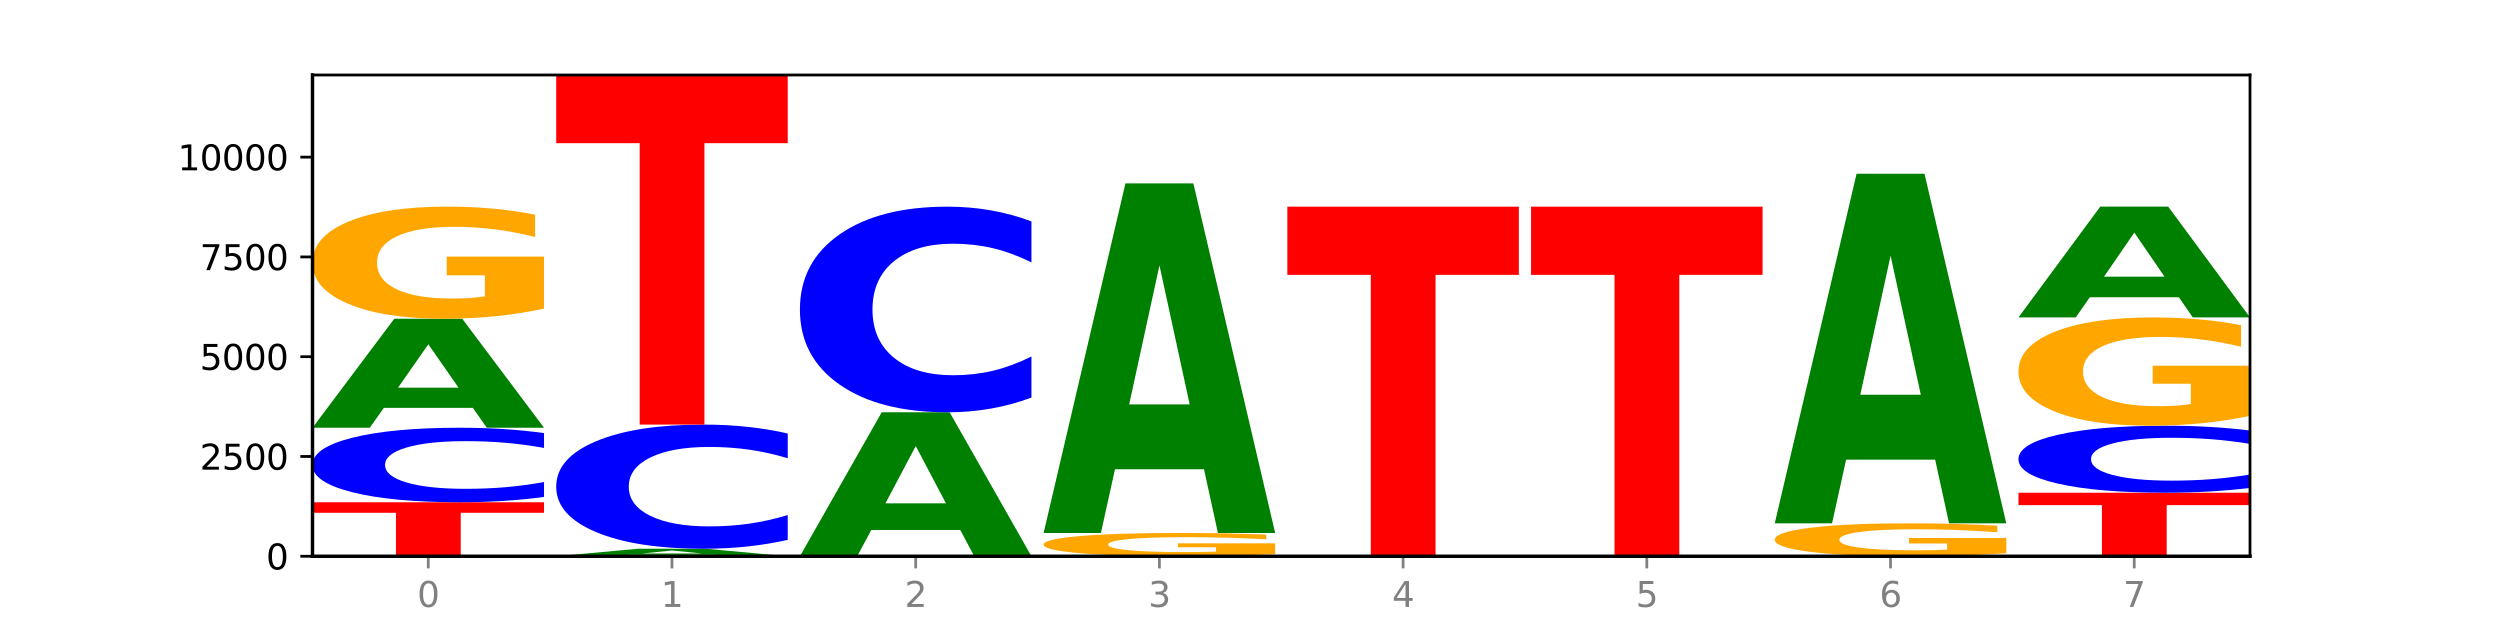
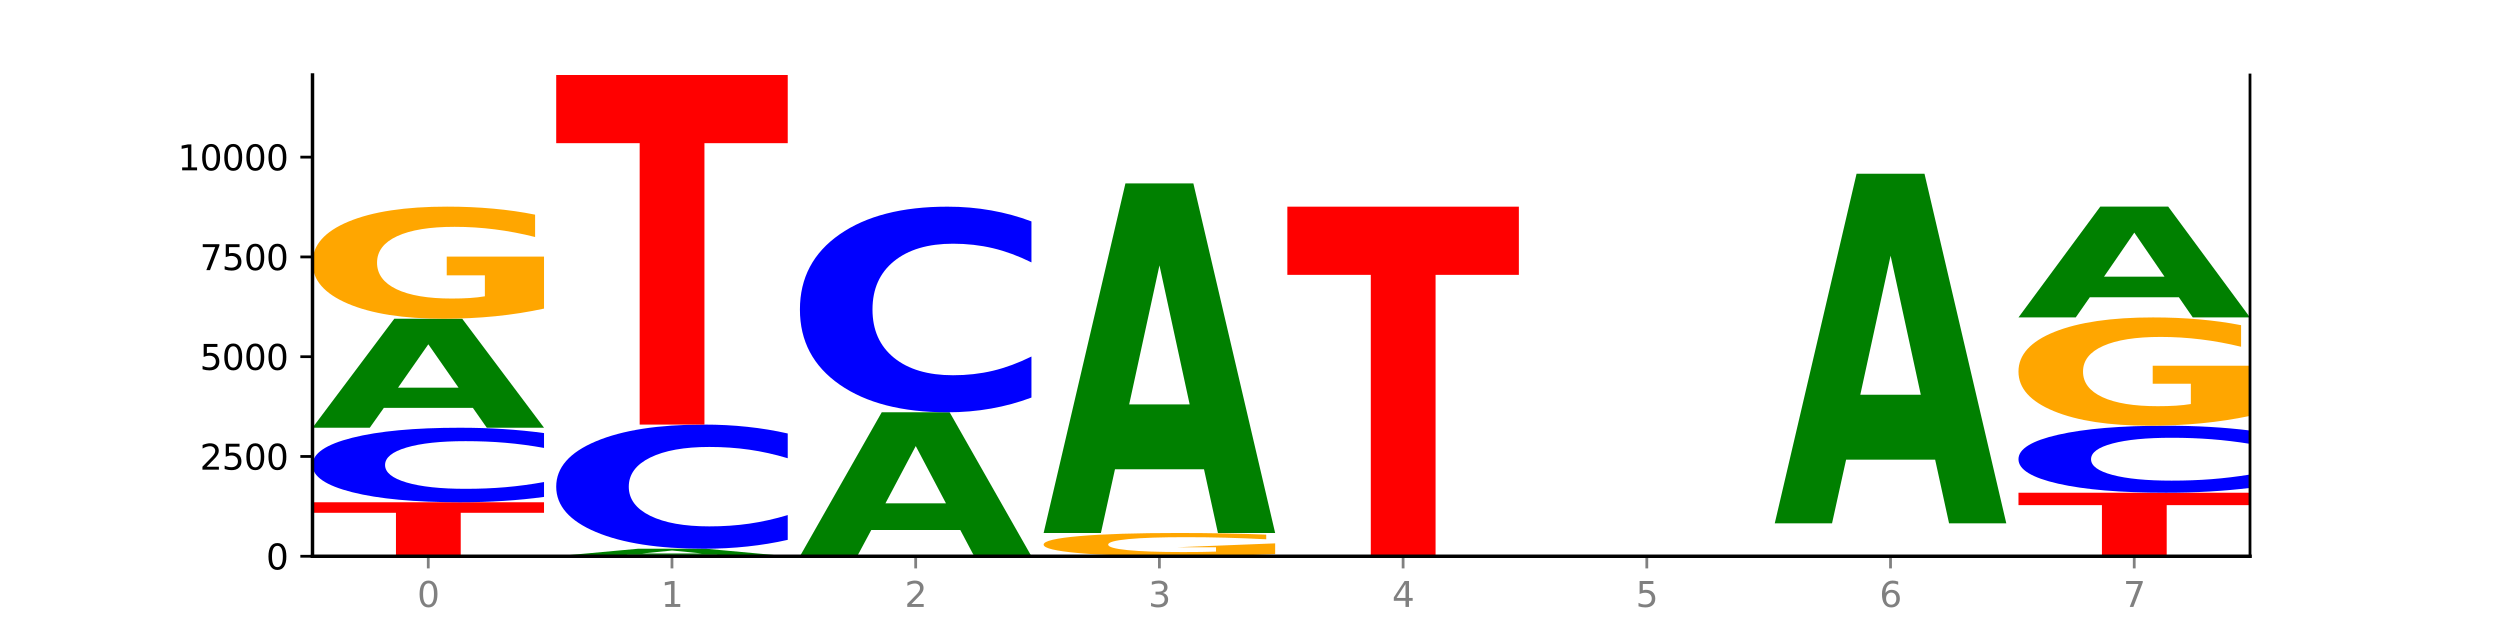
<svg xmlns="http://www.w3.org/2000/svg" xmlns:xlink="http://www.w3.org/1999/xlink" width="720pt" height="180pt" viewBox="0 0 720 180" version="1.1">
  <defs>
    <style type="text/css">*{stroke-linejoin: round; stroke-linecap: butt}</style>
  </defs>
  <g id="figure_1">
    <g id="patch_1">
      <path d="M 0 180  L 720 180  L 720 0  L 0 0  z " style="fill: #ffffff" />
    </g>
    <g id="axes_1">
      <g id="patch_2">
        <path d="M 90 160.2  L 648 160.2  L 648 21.6  L 90 21.6  z " style="fill: #ffffff" />
      </g>
      <g id="line2d_1">
        <path d="M 90 160.2  L 648 160.2  " clip-path="url(#p544949a9d8)" style="fill: none; stroke: #000000; stroke-width: 0.5; stroke-linecap: square" />
      </g>
      <g id="patch_3">
        <path d="M 90 144.648  L 156.679 144.648  L 156.679 147.681  L 132.69 147.681  L 132.69 160.2  L 114.036 160.2  L 114.036 147.681  L 90 147.681  L 90 144.648  z " clip-path="url(#p544949a9d8)" style="fill: #ff0000" />
      </g>
      <g id="patch_4">
        <path d="M 156.679 143.11  Q 151.102 143.872 145.07 144.258  Q 139.039 144.648 132.47 144.648  Q 112.882 144.648 101.441 141.758  Q 90 138.867 90 133.925  Q 90 128.964 101.441 126.078  Q 112.882 123.188 132.47 123.188  Q 139.039 123.188 145.07 123.578  Q 151.102 123.964 156.679 124.726  L 156.679 129.004  Q 151.051 127.993 145.591 127.523  Q 140.131 127.053 134.1 127.053  Q 123.281 127.053 117.082 128.884  Q 110.899 130.711 110.899 133.925  Q 110.899 137.125 117.082 138.956  Q 123.281 140.782 134.1 140.782  Q 140.131 140.782 145.591 140.313  Q 151.051 139.838 156.679 138.827  L 156.679 143.11  z " clip-path="url(#p544949a9d8)" style="fill: #0000ff" />
      </g>
      <g id="patch_5">
        <path d="M 136.189 117.469  L 110.545 117.469  L 106.496 123.188  L 90 123.188  L 113.558 91.797  L 133.121 91.797  L 156.679 123.188  L 140.197 123.188  L 136.189 117.469  z M 114.635 111.643  L 132.058 111.643  L 123.36 99.157  L 114.635 111.643  z " clip-path="url(#p544949a9d8)" style="fill: #008000" />
      </g>
      <g id="patch_6">
        <path d="M 156.679 88.875  Q 149.955 90.336 142.722 91.07  Q 135.489 91.797 127.778 91.797  Q 110.353 91.797 100.177 87.448  Q 90 83.099 90 75.663  Q 90 68.139 100.356 63.824  Q 110.727 59.509 128.764 59.509  Q 135.713 59.509 142.079 60.096  Q 148.46 60.676 154.109 61.823  L 154.109 68.259  Q 148.281 66.785 142.513 66.058  Q 136.744 65.325 130.946 65.325  Q 120.216 65.325 114.403 68.006  Q 108.59 70.68 108.59 75.663  Q 108.59 80.598 114.194 83.293  Q 119.798 85.981 130.109 85.981  Q 132.919 85.981 135.325 85.827  Q 137.731 85.667 139.643 85.334  L 139.643 79.291  L 128.66 79.291  L 128.66 73.909  L 156.679 73.909  L 156.679 88.875  z " clip-path="url(#p544949a9d8)" style="fill: #ffa600" />
      </g>
      <g id="patch_7">
        <path d="M 206.377 159.806  L 180.734 159.806  L 176.685 160.2  L 160.189 160.2  L 183.747 158.039  L 203.31 158.039  L 226.868 160.2  L 210.386 160.2  L 206.377 159.806  z M 184.824 159.405  L 202.247 159.405  L 193.549 158.546  L 184.824 159.405  z " clip-path="url(#p544949a9d8)" style="fill: #008000" />
      </g>
      <g id="patch_8">
        <path d="M 226.868 155.476  Q 221.29 156.746 215.259 157.389  Q 209.228 158.039 202.659 158.039  Q 183.07 158.039 171.629 153.223  Q 160.189 148.407 160.189 140.171  Q 160.189 131.905 171.629 127.096  Q 183.07 122.28 202.659 122.28  Q 209.228 122.28 215.259 122.93  Q 221.29 123.573 226.868 124.843  L 226.868 131.971  Q 221.24 130.287 215.78 129.504  Q 210.32 128.721 204.289 128.721  Q 193.47 128.721 187.27 131.772  Q 181.088 134.815 181.088 140.171  Q 181.088 145.504 187.27 148.554  Q 193.47 151.598 204.289 151.598  Q 210.32 151.598 215.78 150.815  Q 221.24 150.024 226.868 148.34  L 226.868 155.476  z " clip-path="url(#p544949a9d8)" style="fill: #0000ff" />
      </g>
      <g id="patch_9">
        <path d="M 160.189 21.6  L 226.868 21.6  L 226.868 41.235  L 202.879 41.235  L 202.879 122.28  L 184.224 122.28  L 184.224 41.235  L 160.189 41.235  L 160.189 21.6  z " clip-path="url(#p544949a9d8)" style="fill: #ff0000" />
      </g>
      <g id="patch_10">
        <path d="M 276.566 152.647  L 250.922 152.647  L 246.873 160.2  L 230.377 160.2  L 253.935 118.74  L 273.499 118.74  L 297.057 160.2  L 280.574 160.2  L 276.566 152.647  z M 255.012 144.952  L 272.435 144.952  L 263.737 128.46  L 255.012 144.952  z " clip-path="url(#p544949a9d8)" style="fill: #008000" />
      </g>
      <g id="patch_11">
        <path d="M 297.057 114.495  Q 291.479 116.599 285.448 117.663  Q 279.417 118.74 272.848 118.74  Q 253.259 118.74 241.818 110.764  Q 230.377 102.788 230.377 89.148  Q 230.377 75.46 241.818 67.496  Q 253.259 59.52 272.848 59.52  Q 279.417 59.52 285.448 60.597  Q 291.479 61.661 297.057 63.765  L 297.057 75.57  Q 291.429 72.781 285.969 71.484  Q 280.509 70.187 274.477 70.187  Q 263.658 70.187 257.459 75.239  Q 251.277 80.279 251.277 89.148  Q 251.277 97.98 257.459 103.033  Q 263.658 108.072 274.477 108.072  Q 280.509 108.072 285.969 106.776  Q 291.429 105.467 297.057 102.678  L 297.057 114.495  z " clip-path="url(#p544949a9d8)" style="fill: #0000ff" />
      </g>
      <g id="patch_12">
-         <path d="M 367.245 159.594  Q 360.521 159.897 353.288 160.049  Q 346.055 160.2 338.344 160.2  Q 320.919 160.2 310.743 159.297  Q 300.566 158.395 300.566 156.851  Q 300.566 155.29 310.922 154.394  Q 321.293 153.499 339.33 153.499  Q 346.279 153.499 352.645 153.621  Q 359.026 153.741 364.675 153.979  L 364.675 155.315  Q 358.847 155.009 353.079 154.858  Q 347.31 154.706 341.512 154.706  Q 330.782 154.706 324.969 155.262  Q 319.156 155.817 319.156 156.851  Q 319.156 157.876 324.76 158.435  Q 330.364 158.993 340.675 158.993  Q 343.485 158.993 345.891 158.961  Q 348.297 158.928 350.209 158.859  L 350.209 157.604  L 339.226 157.604  L 339.226 156.487  L 367.245 156.487  L 367.245 159.594  z " clip-path="url(#p544949a9d8)" style="fill: #ffa600" />
+         <path d="M 367.245 159.594  Q 360.521 159.897 353.288 160.049  Q 346.055 160.2 338.344 160.2  Q 320.919 160.2 310.743 159.297  Q 300.566 158.395 300.566 156.851  Q 300.566 155.29 310.922 154.394  Q 321.293 153.499 339.33 153.499  Q 346.279 153.499 352.645 153.621  Q 359.026 153.741 364.675 153.979  L 364.675 155.315  Q 358.847 155.009 353.079 154.858  Q 347.31 154.706 341.512 154.706  Q 330.782 154.706 324.969 155.262  Q 319.156 155.817 319.156 156.851  Q 319.156 157.876 324.76 158.435  Q 330.364 158.993 340.675 158.993  Q 343.485 158.993 345.891 158.961  Q 348.297 158.928 350.209 158.859  L 350.209 157.604  L 339.226 157.604  L 367.245 156.487  L 367.245 159.594  z " clip-path="url(#p544949a9d8)" style="fill: #ffa600" />
      </g>
      <g id="patch_13">
        <path d="M 346.755 135.158  L 321.111 135.158  L 317.062 153.499  L 300.566 153.499  L 324.124 52.819  L 343.687 52.819  L 367.245 153.499  L 350.763 153.499  L 346.755 135.158  z M 325.201 116.472  L 342.624 116.472  L 333.926 76.425  L 325.201 116.472  z " clip-path="url(#p544949a9d8)" style="fill: #008000" />
      </g>
      <g id="patch_14">
        <path d="M 370.755 59.52  L 437.434 59.52  L 437.434 79.156  L 413.445 79.156  L 413.445 160.2  L 394.79 160.2  L 394.79 79.156  L 370.755 79.156  L 370.755 59.52  z " clip-path="url(#p544949a9d8)" style="fill: #ff0000" />
      </g>
      <g id="patch_15">
-         <path d="M 440.943 59.52  L 507.623 59.52  L 507.623 79.156  L 483.634 79.156  L 483.634 160.2  L 464.979 160.2  L 464.979 79.156  L 440.943 79.156  L 440.943 59.52  z " clip-path="url(#p544949a9d8)" style="fill: #ff0000" />
-       </g>
+         </g>
      <g id="patch_16">
-         <path d="M 577.811 159.342  Q 571.087 159.771 563.854 159.986  Q 556.621 160.2 548.91 160.2  Q 531.486 160.2 521.309 158.923  Q 511.132 157.646 511.132 155.461  Q 511.132 153.252 521.488 151.984  Q 531.859 150.717 549.896 150.717  Q 556.845 150.717 563.211 150.889  Q 569.592 151.06 575.241 151.397  L 575.241 153.287  Q 569.413 152.854 563.645 152.641  Q 557.876 152.425 552.078 152.425  Q 541.348 152.425 535.535 153.213  Q 529.722 153.998 529.722 155.461  Q 529.722 156.911 535.326 157.702  Q 540.93 158.492 551.241 158.492  Q 554.051 158.492 556.457 158.447  Q 558.863 158.4 560.775 158.302  L 560.775 156.527  L 549.792 156.527  L 549.792 154.946  L 577.811 154.946  L 577.811 159.342  z " clip-path="url(#p544949a9d8)" style="fill: #ffa600" />
-       </g>
+         </g>
      <g id="patch_17">
        <path d="M 557.321 132.376  L 531.677 132.376  L 527.628 150.717  L 511.132 150.717  L 534.69 50.037  L 554.253 50.037  L 577.811 150.717  L 561.329 150.717  L 557.321 132.376  z M 535.767 113.69  L 553.19 113.69  L 544.492 73.643  L 535.767 113.69  z " clip-path="url(#p544949a9d8)" style="fill: #008000" />
      </g>
      <g id="patch_18">
        <path d="M 581.321 141.901  L 648 141.901  L 648 145.47  L 624.011 145.47  L 624.011 160.2  L 605.356 160.2  L 605.356 145.47  L 581.321 145.47  L 581.321 141.901  z " clip-path="url(#p544949a9d8)" style="fill: #ff0000" />
      </g>
      <g id="patch_19">
        <path d="M 648 140.517  Q 642.422 141.203 636.391 141.55  Q 630.36 141.901 623.791 141.901  Q 604.202 141.901 592.762 139.302  Q 581.321 136.702 581.321 132.257  Q 581.321 127.796 592.762 125.201  Q 604.202 122.602 623.791 122.602  Q 630.36 122.602 636.391 122.952  Q 642.422 123.299 648 123.985  L 648 127.832  Q 642.372 126.923 636.912 126.501  Q 631.452 126.078 625.421 126.078  Q 614.602 126.078 608.402 127.724  Q 602.22 129.367 602.22 132.257  Q 602.22 135.136 608.402 136.782  Q 614.602 138.425 625.421 138.425  Q 631.452 138.425 636.912 138.002  Q 642.372 137.575 648 136.666  L 648 140.517  z " clip-path="url(#p544949a9d8)" style="fill: #0000ff" />
      </g>
      <g id="patch_20">
        <path d="M 648 119.78  Q 641.275 121.191 634.042 121.9  Q 626.81 122.602 619.099 122.602  Q 601.674 122.602 591.497 118.402  Q 581.321 114.202 581.321 107.019  Q 581.321 99.753 591.677 95.585  Q 602.048 91.417 620.085 91.417  Q 627.034 91.417 633.4 91.984  Q 639.781 92.545 645.43 93.653  L 645.43 99.869  Q 639.602 98.445 633.833 97.743  Q 628.065 97.034 622.267 97.034  Q 611.537 97.034 605.724 99.624  Q 599.911 102.207 599.911 107.019  Q 599.911 111.786 605.515 114.388  Q 611.119 116.984 621.43 116.984  Q 624.239 116.984 626.645 116.836  Q 629.051 116.682 630.964 116.36  L 630.964 110.523  L 619.98 110.523  L 619.98 105.325  L 648 105.325  L 648 119.78  z " clip-path="url(#p544949a9d8)" style="fill: #ffa600" />
      </g>
      <g id="patch_21">
        <path d="M 627.51 85.605  L 601.866 85.605  L 597.817 91.417  L 581.321 91.417  L 604.879 59.509  L 624.442 59.509  L 648 91.417  L 631.518 91.417  L 627.51 85.605  z M 605.956 79.682  L 623.379 79.682  L 614.681 66.99  L 605.956 79.682  z " clip-path="url(#p544949a9d8)" style="fill: #008000" />
      </g>
      <g id="matplotlib.axis_1">
        <g id="xtick_1">
          <g id="line2d_2">
            <defs>
              <path id="m035e90f7d9" d="M 0 0  L 0 3.5  " style="stroke: #808080; stroke-width: 0.8" />
            </defs>
            <g>
              <use xlink:href="#m035e90f7d9" x="123.34" y="160.2" style="fill: #808080; stroke: #808080; stroke-width: 0.8" />
            </g>
          </g>
          <g id="text_1">
            <g style="fill: #808080" transform="translate(120.158 174.798) scale(0.1 -0.1)">
              <defs>
                <path id="DejaVuSans-30" d="M 2034 4250  Q 1547 4250 1301 3770  Q 1056 3291 1056 2328  Q 1056 1369 1301 889  Q 1547 409 2034 409  Q 2525 409 2770 889  Q 3016 1369 3016 2328  Q 3016 3291 2770 3770  Q 2525 4250 2034 4250  z M 2034 4750  Q 2819 4750 3233 4129  Q 3647 3509 3647 2328  Q 3647 1150 3233 529  Q 2819 -91 2034 -91  Q 1250 -91 836 529  Q 422 1150 422 2328  Q 422 3509 836 4129  Q 1250 4750 2034 4750  z " transform="scale(0.016)" />
              </defs>
              <use xlink:href="#DejaVuSans-30" />
            </g>
          </g>
        </g>
        <g id="xtick_2">
          <g id="line2d_3">
            <g>
              <use xlink:href="#m035e90f7d9" x="193.528" y="160.2" style="fill: #808080; stroke: #808080; stroke-width: 0.8" />
            </g>
          </g>
          <g id="text_2">
            <g style="fill: #808080" transform="translate(190.347 174.798) scale(0.1 -0.1)">
              <defs>
                <path id="DejaVuSans-31" d="M 794 531  L 1825 531  L 1825 4091  L 703 3866  L 703 4441  L 1819 4666  L 2450 4666  L 2450 531  L 3481 531  L 3481 0  L 794 0  L 794 531  z " transform="scale(0.016)" />
              </defs>
              <use xlink:href="#DejaVuSans-31" />
            </g>
          </g>
        </g>
        <g id="xtick_3">
          <g id="line2d_4">
            <g>
              <use xlink:href="#m035e90f7d9" x="263.717" y="160.2" style="fill: #808080; stroke: #808080; stroke-width: 0.8" />
            </g>
          </g>
          <g id="text_3">
            <g style="fill: #808080" transform="translate(260.536 174.798) scale(0.1 -0.1)">
              <defs>
                <path id="DejaVuSans-32" d="M 1228 531  L 3431 531  L 3431 0  L 469 0  L 469 531  Q 828 903 1448 1529  Q 2069 2156 2228 2338  Q 2531 2678 2651 2914  Q 2772 3150 2772 3378  Q 2772 3750 2511 3984  Q 2250 4219 1831 4219  Q 1534 4219 1204 4116  Q 875 4013 500 3803  L 500 4441  Q 881 4594 1212 4672  Q 1544 4750 1819 4750  Q 2544 4750 2975 4387  Q 3406 4025 3406 3419  Q 3406 3131 3298 2873  Q 3191 2616 2906 2266  Q 2828 2175 2409 1742  Q 1991 1309 1228 531  z " transform="scale(0.016)" />
              </defs>
              <use xlink:href="#DejaVuSans-32" />
            </g>
          </g>
        </g>
        <g id="xtick_4">
          <g id="line2d_5">
            <g>
              <use xlink:href="#m035e90f7d9" x="333.906" y="160.2" style="fill: #808080; stroke: #808080; stroke-width: 0.8" />
            </g>
          </g>
          <g id="text_4">
            <g style="fill: #808080" transform="translate(330.724 174.798) scale(0.1 -0.1)">
              <defs>
                <path id="DejaVuSans-33" d="M 2597 2516  Q 3050 2419 3304 2112  Q 3559 1806 3559 1356  Q 3559 666 3084 287  Q 2609 -91 1734 -91  Q 1441 -91 1130 -33  Q 819 25 488 141  L 488 750  Q 750 597 1062 519  Q 1375 441 1716 441  Q 2309 441 2620 675  Q 2931 909 2931 1356  Q 2931 1769 2642 2001  Q 2353 2234 1838 2234  L 1294 2234  L 1294 2753  L 1863 2753  Q 2328 2753 2575 2939  Q 2822 3125 2822 3475  Q 2822 3834 2567 4026  Q 2313 4219 1838 4219  Q 1578 4219 1281 4162  Q 984 4106 628 3988  L 628 4550  Q 988 4650 1302 4700  Q 1616 4750 1894 4750  Q 2613 4750 3031 4423  Q 3450 4097 3450 3541  Q 3450 3153 3228 2886  Q 3006 2619 2597 2516  z " transform="scale(0.016)" />
              </defs>
              <use xlink:href="#DejaVuSans-33" />
            </g>
          </g>
        </g>
        <g id="xtick_5">
          <g id="line2d_6">
            <g>
              <use xlink:href="#m035e90f7d9" x="404.094" y="160.2" style="fill: #808080; stroke: #808080; stroke-width: 0.8" />
            </g>
          </g>
          <g id="text_5">
            <g style="fill: #808080" transform="translate(400.913 174.798) scale(0.1 -0.1)">
              <defs>
                <path id="DejaVuSans-34" d="M 2419 4116  L 825 1625  L 2419 1625  L 2419 4116  z M 2253 4666  L 3047 4666  L 3047 1625  L 3713 1625  L 3713 1100  L 3047 1100  L 3047 0  L 2419 0  L 2419 1100  L 313 1100  L 313 1709  L 2253 4666  z " transform="scale(0.016)" />
              </defs>
              <use xlink:href="#DejaVuSans-34" />
            </g>
          </g>
        </g>
        <g id="xtick_6">
          <g id="line2d_7">
            <g>
              <use xlink:href="#m035e90f7d9" x="474.283" y="160.2" style="fill: #808080; stroke: #808080; stroke-width: 0.8" />
            </g>
          </g>
          <g id="text_6">
            <g style="fill: #808080" transform="translate(471.102 174.798) scale(0.1 -0.1)">
              <defs>
                <path id="DejaVuSans-35" d="M 691 4666  L 3169 4666  L 3169 4134  L 1269 4134  L 1269 2991  Q 1406 3038 1543 3061  Q 1681 3084 1819 3084  Q 2600 3084 3056 2656  Q 3513 2228 3513 1497  Q 3513 744 3044 326  Q 2575 -91 1722 -91  Q 1428 -91 1123 -41  Q 819 9 494 109  L 494 744  Q 775 591 1075 516  Q 1375 441 1709 441  Q 2250 441 2565 725  Q 2881 1009 2881 1497  Q 2881 1984 2565 2268  Q 2250 2553 1709 2553  Q 1456 2553 1204 2497  Q 953 2441 691 2322  L 691 4666  z " transform="scale(0.016)" />
              </defs>
              <use xlink:href="#DejaVuSans-35" />
            </g>
          </g>
        </g>
        <g id="xtick_7">
          <g id="line2d_8">
            <g>
              <use xlink:href="#m035e90f7d9" x="544.472" y="160.2" style="fill: #808080; stroke: #808080; stroke-width: 0.8" />
            </g>
          </g>
          <g id="text_7">
            <g style="fill: #808080" transform="translate(541.29 174.798) scale(0.1 -0.1)">
              <defs>
                <path id="DejaVuSans-36" d="M 2113 2584  Q 1688 2584 1439 2293  Q 1191 2003 1191 1497  Q 1191 994 1439 701  Q 1688 409 2113 409  Q 2538 409 2786 701  Q 3034 994 3034 1497  Q 3034 2003 2786 2293  Q 2538 2584 2113 2584  z M 3366 4563  L 3366 3988  Q 3128 4100 2886 4159  Q 2644 4219 2406 4219  Q 1781 4219 1451 3797  Q 1122 3375 1075 2522  Q 1259 2794 1537 2939  Q 1816 3084 2150 3084  Q 2853 3084 3261 2657  Q 3669 2231 3669 1497  Q 3669 778 3244 343  Q 2819 -91 2113 -91  Q 1303 -91 875 529  Q 447 1150 447 2328  Q 447 3434 972 4092  Q 1497 4750 2381 4750  Q 2619 4750 2861 4703  Q 3103 4656 3366 4563  z " transform="scale(0.016)" />
              </defs>
              <use xlink:href="#DejaVuSans-36" />
            </g>
          </g>
        </g>
        <g id="xtick_8">
          <g id="line2d_9">
            <g>
              <use xlink:href="#m035e90f7d9" x="614.66" y="160.2" style="fill: #808080; stroke: #808080; stroke-width: 0.8" />
            </g>
          </g>
          <g id="text_8">
            <g style="fill: #808080" transform="translate(611.479 174.798) scale(0.1 -0.1)">
              <defs>
                <path id="DejaVuSans-37" d="M 525 4666  L 3525 4666  L 3525 4397  L 1831 0  L 1172 0  L 2766 4134  L 525 4134  L 525 4666  z " transform="scale(0.016)" />
              </defs>
              <use xlink:href="#DejaVuSans-37" />
            </g>
          </g>
        </g>
      </g>
      <g id="matplotlib.axis_2">
        <g id="ytick_1">
          <g id="line2d_10">
            <defs>
              <path id="m199f136b3e" d="M 0 0  L -3.5 0  " style="stroke: #000000; stroke-width: 0.8" />
            </defs>
            <g>
              <use xlink:href="#m199f136b3e" x="90" y="160.2" style="stroke: #000000; stroke-width: 0.8" />
            </g>
          </g>
          <g id="text_9">
            <g transform="translate(76.638 163.999) scale(0.1 -0.1)">
              <use xlink:href="#DejaVuSans-30" />
            </g>
          </g>
        </g>
        <g id="ytick_2">
          <g id="line2d_11">
            <g>
              <use xlink:href="#m199f136b3e" x="90" y="131.464" style="stroke: #000000; stroke-width: 0.8" />
            </g>
          </g>
          <g id="text_10">
            <g transform="translate(57.55 135.263) scale(0.1 -0.1)">
              <use xlink:href="#DejaVuSans-32" />
              <use xlink:href="#DejaVuSans-35" x="63.623" />
              <use xlink:href="#DejaVuSans-30" x="127.246" />
              <use xlink:href="#DejaVuSans-30" x="190.869" />
            </g>
          </g>
        </g>
        <g id="ytick_3">
          <g id="line2d_12">
            <g>
              <use xlink:href="#m199f136b3e" x="90" y="102.728" style="stroke: #000000; stroke-width: 0.8" />
            </g>
          </g>
          <g id="text_11">
            <g transform="translate(57.55 106.527) scale(0.1 -0.1)">
              <use xlink:href="#DejaVuSans-35" />
              <use xlink:href="#DejaVuSans-30" x="63.623" />
              <use xlink:href="#DejaVuSans-30" x="127.246" />
              <use xlink:href="#DejaVuSans-30" x="190.869" />
            </g>
          </g>
        </g>
        <g id="ytick_4">
          <g id="line2d_13">
            <g>
              <use xlink:href="#m199f136b3e" x="90" y="73.992" style="stroke: #000000; stroke-width: 0.8" />
            </g>
          </g>
          <g id="text_12">
            <g transform="translate(57.55 77.791) scale(0.1 -0.1)">
              <use xlink:href="#DejaVuSans-37" />
              <use xlink:href="#DejaVuSans-35" x="63.623" />
              <use xlink:href="#DejaVuSans-30" x="127.246" />
              <use xlink:href="#DejaVuSans-30" x="190.869" />
            </g>
          </g>
        </g>
        <g id="ytick_5">
          <g id="line2d_14">
            <g>
              <use xlink:href="#m199f136b3e" x="90" y="45.256" style="stroke: #000000; stroke-width: 0.8" />
            </g>
          </g>
          <g id="text_13">
            <g transform="translate(51.188 49.055) scale(0.1 -0.1)">
              <use xlink:href="#DejaVuSans-31" />
              <use xlink:href="#DejaVuSans-30" x="63.623" />
              <use xlink:href="#DejaVuSans-30" x="127.246" />
              <use xlink:href="#DejaVuSans-30" x="190.869" />
              <use xlink:href="#DejaVuSans-30" x="254.492" />
            </g>
          </g>
        </g>
      </g>
      <g id="patch_22">
        <path d="M 90 160.2  L 90 21.6  " style="fill: none; stroke: #000000; stroke-linejoin: miter; stroke-linecap: square" />
      </g>
      <g id="patch_23">
        <path d="M 648 160.2  L 648 21.6  " style="fill: none; stroke: #000000; stroke-width: 0.8; stroke-linejoin: miter; stroke-linecap: square" />
      </g>
      <g id="patch_24">
        <path d="M 90 160.2  L 648 160.2  " style="fill: none; stroke: #000000; stroke-linejoin: miter; stroke-linecap: square" />
      </g>
      <g id="patch_25">
-         <path d="M 90 21.6  L 648 21.6  " style="fill: none; stroke: #000000; stroke-width: 0.8; stroke-linejoin: miter; stroke-linecap: square" />
-       </g>
+         </g>
    </g>
  </g>
  <defs>
    <clipPath id="p544949a9d8">
      <rect x="90" y="21.6" width="558" height="138.6" />
    </clipPath>
  </defs>
</svg>